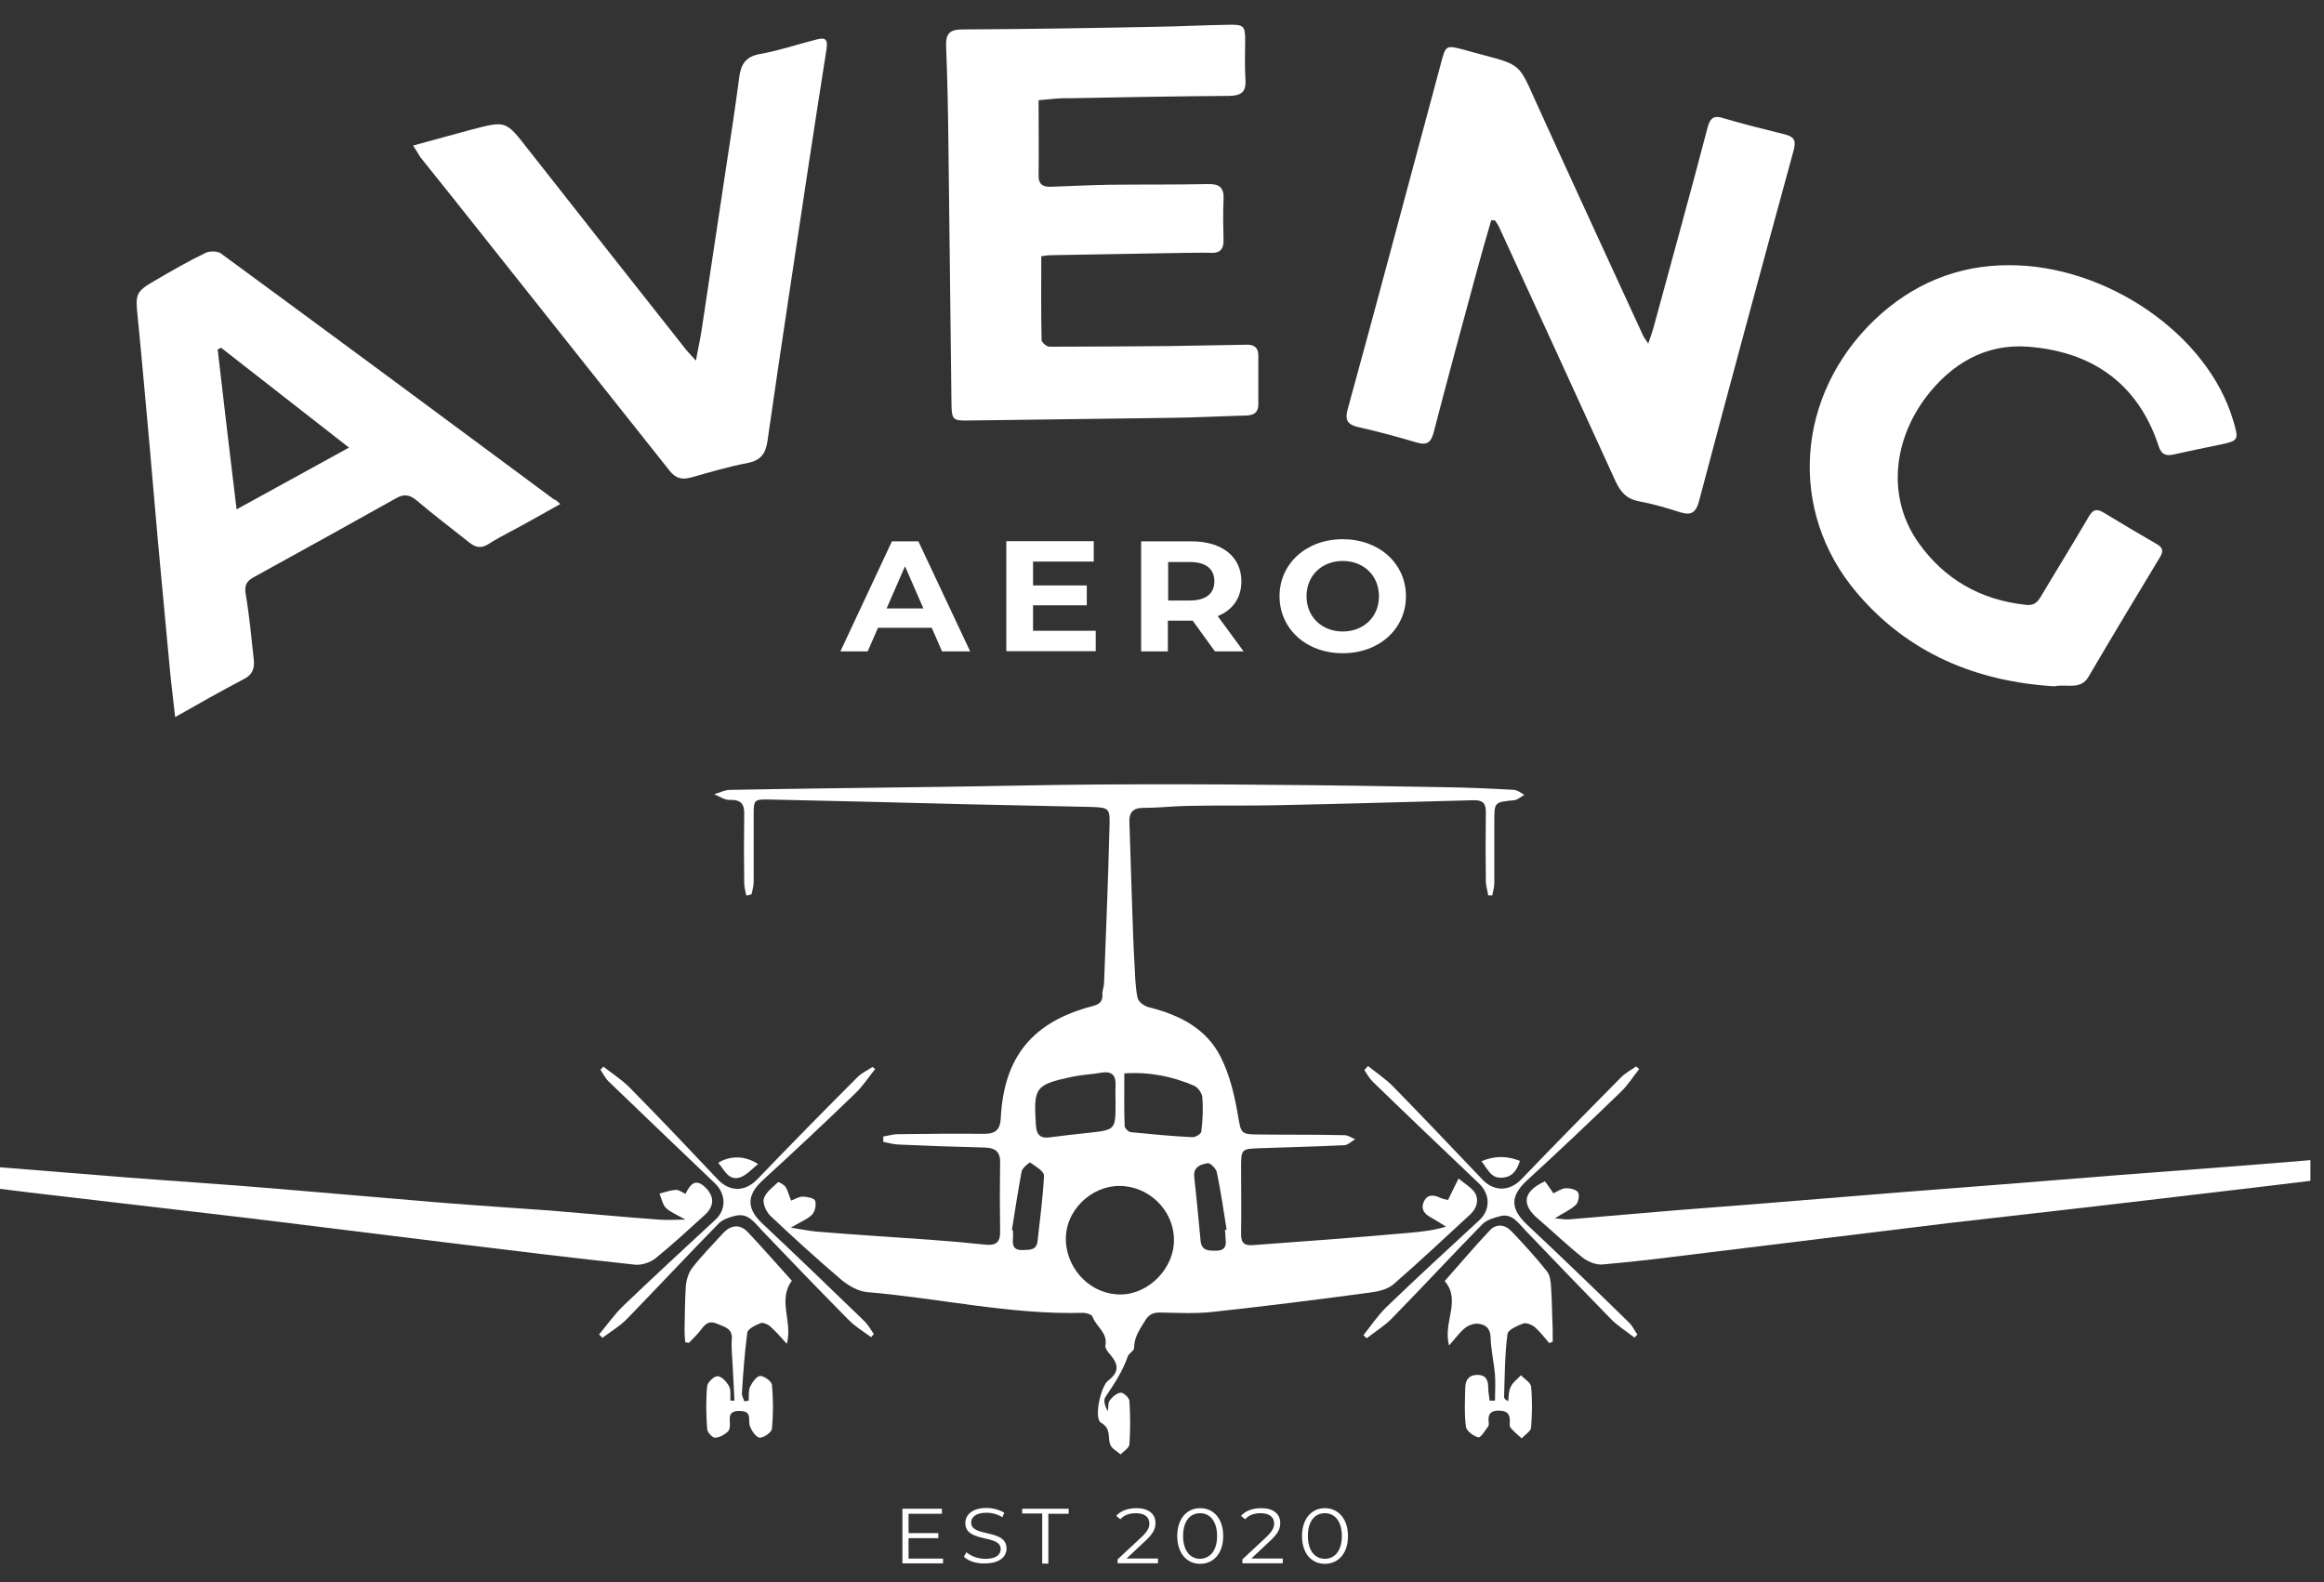
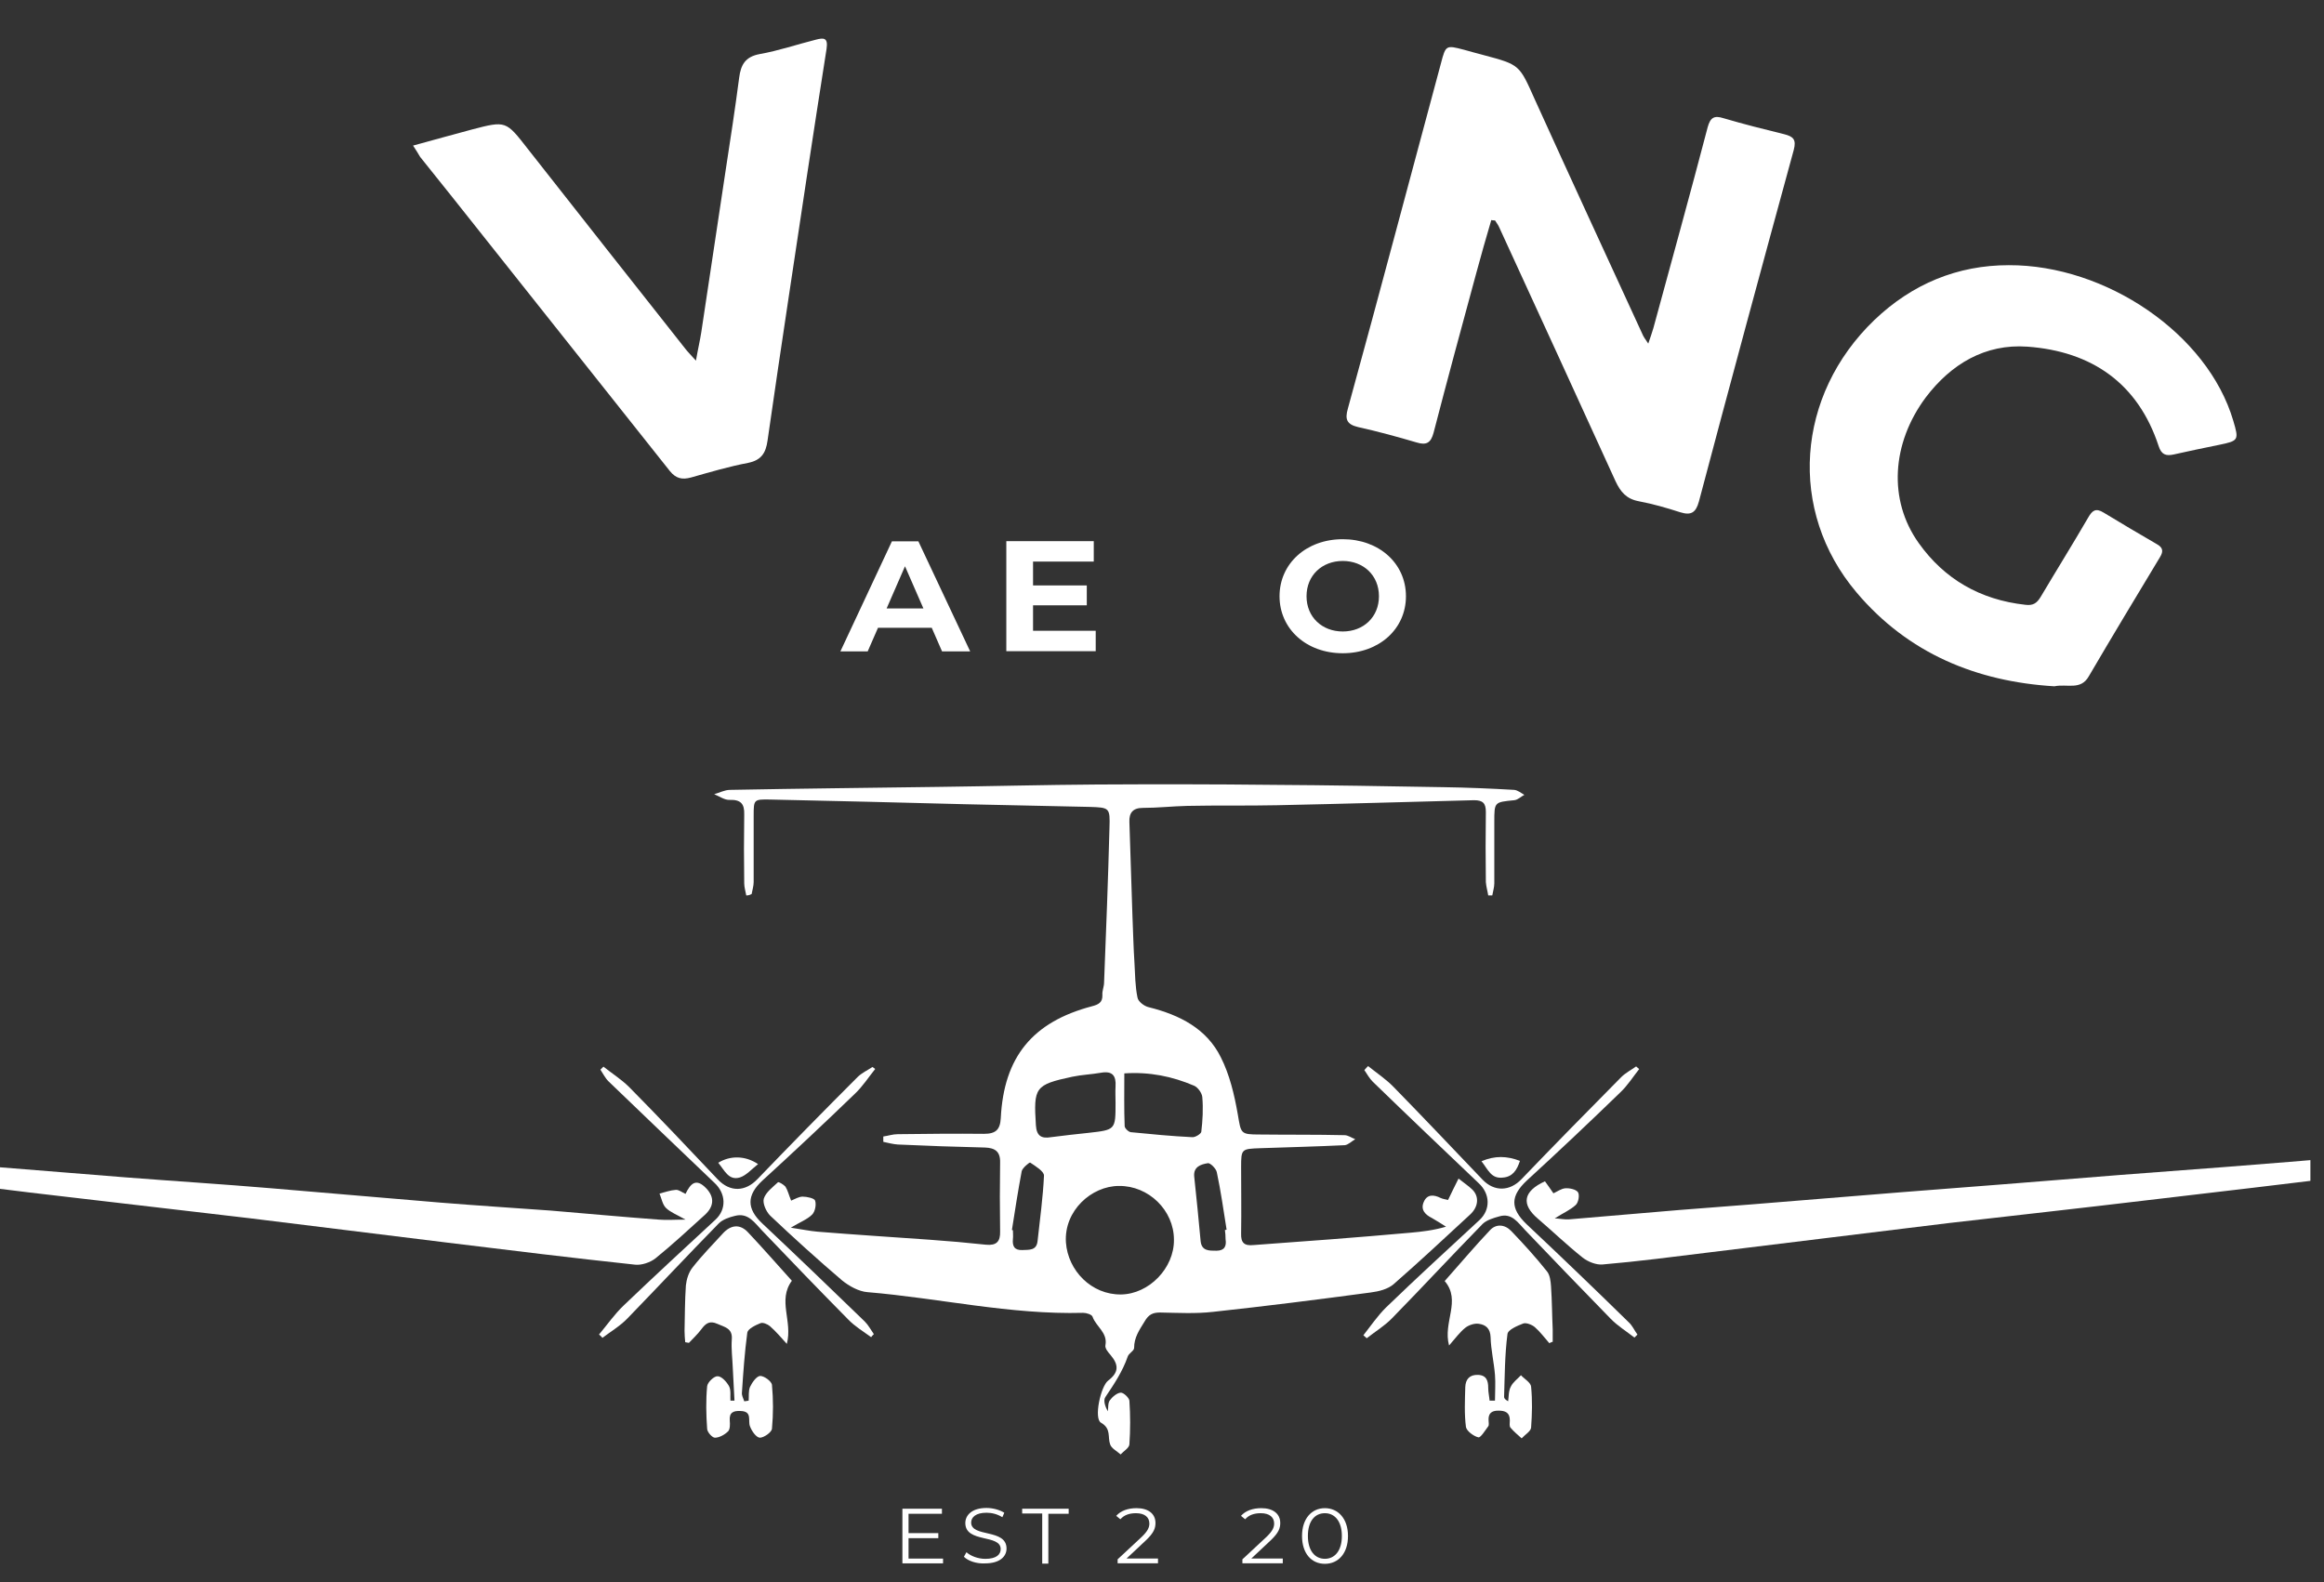
<svg xmlns="http://www.w3.org/2000/svg" width="94" height="64" viewBox="0 0 94 64" fill="none">
  <rect x="0" y="0" width="94" height="64" fill="#333333" stroke="none" />
  <g clip-path="url(#clip0_3391_819)">
    <path d="M30.184 36.221C30.157 36.058 30.102 35.896 30.102 35.734C30.088 34.802 30.088 33.883 30.102 32.951C30.116 32.519 29.965 32.343 29.515 32.357C29.31 32.37 29.091 32.208 28.887 32.127C29.091 32.073 29.31 31.952 29.529 31.952C32.368 31.898 35.222 31.87 38.062 31.83C40.151 31.803 42.254 31.749 44.343 31.735C46.705 31.722 49.081 31.722 51.443 31.749C53.764 31.762 56.072 31.803 58.393 31.843C59.349 31.857 60.304 31.898 61.246 31.952C61.383 31.965 61.52 32.073 61.656 32.154C61.52 32.222 61.397 32.357 61.246 32.37C60.441 32.451 60.441 32.438 60.441 33.248C60.441 34.072 60.441 34.897 60.441 35.734C60.441 35.896 60.386 36.058 60.359 36.221C60.304 36.221 60.25 36.221 60.195 36.221C60.168 36.045 60.113 35.869 60.099 35.68C60.086 34.734 60.086 33.789 60.099 32.843C60.099 32.492 59.977 32.37 59.622 32.37C56.973 32.438 54.31 32.519 51.648 32.573C50.433 32.6 49.231 32.573 48.016 32.6C47.415 32.614 46.828 32.681 46.227 32.681C45.818 32.681 45.667 32.884 45.681 33.248C45.722 34.505 45.763 35.775 45.804 37.031C45.831 37.666 45.845 38.315 45.886 38.949C45.913 39.422 45.913 39.895 46.009 40.354C46.036 40.517 46.282 40.706 46.473 40.746C47.715 41.057 48.808 41.611 49.381 42.773C49.736 43.475 49.927 44.285 50.064 45.069C50.2 45.853 50.16 45.893 50.951 45.893C52.098 45.907 53.232 45.893 54.379 45.92C54.529 45.92 54.665 46.028 54.816 46.082C54.679 46.163 54.529 46.312 54.392 46.325C53.259 46.38 52.112 46.407 50.979 46.447C50.214 46.474 50.2 46.474 50.2 47.217C50.2 48.109 50.214 49 50.2 49.892C50.187 50.27 50.323 50.405 50.706 50.365C51.743 50.284 52.767 50.216 53.805 50.135C54.884 50.054 55.976 49.959 57.055 49.865C57.519 49.824 57.983 49.77 58.488 49.622C58.297 49.5 58.106 49.379 57.915 49.27C57.642 49.135 57.451 48.933 57.587 48.622C57.724 48.298 57.997 48.325 58.27 48.46C58.352 48.5 58.461 48.514 58.57 48.541C58.707 48.257 58.83 48.001 58.994 47.676C59.212 47.852 59.403 47.974 59.553 48.122C59.84 48.406 59.799 48.825 59.458 49.135C58.434 50.081 57.423 51.027 56.372 51.945C56.14 52.148 55.771 52.242 55.444 52.283C53.327 52.567 51.197 52.837 49.067 53.067C48.357 53.148 47.633 53.107 46.923 53.094C46.623 53.094 46.459 53.175 46.295 53.458C46.077 53.81 45.872 54.107 45.872 54.526C45.872 54.647 45.654 54.742 45.613 54.877C45.408 55.471 45.067 55.985 44.712 56.511C44.616 56.647 44.698 56.89 44.807 57.092C44.834 56.944 44.807 56.755 44.889 56.647C44.985 56.511 45.176 56.349 45.326 56.336C45.435 56.322 45.667 56.538 45.681 56.66C45.722 57.254 45.722 57.835 45.681 58.43C45.667 58.578 45.449 58.7 45.326 58.835C45.176 58.7 44.957 58.592 44.903 58.43C44.794 58.133 44.957 57.795 44.534 57.552C44.234 57.389 44.52 56.079 44.821 55.849C45.244 55.525 45.271 55.228 44.916 54.809C44.821 54.701 44.684 54.539 44.712 54.417C44.807 53.904 44.329 53.661 44.193 53.269C44.165 53.175 43.947 53.107 43.81 53.107C40.861 53.188 37.994 52.513 35.086 52.27C34.731 52.242 34.348 52.026 34.062 51.797C33.065 50.946 32.095 50.068 31.153 49.176C30.989 49.014 30.839 48.676 30.894 48.487C30.976 48.23 31.249 48.028 31.467 47.825C31.495 47.798 31.699 47.919 31.768 48.001C31.863 48.149 31.904 48.338 32 48.568C32.164 48.5 32.314 48.406 32.464 48.406C32.642 48.406 32.942 48.473 32.969 48.568C33.024 48.73 32.969 49.014 32.846 49.135C32.655 49.325 32.368 49.433 31.986 49.662C32.437 49.73 32.751 49.797 33.065 49.824C34.567 49.946 36.082 50.041 37.598 50.149C38.362 50.203 39.127 50.27 39.878 50.351C40.301 50.392 40.465 50.23 40.452 49.811C40.438 48.879 40.438 47.96 40.452 47.028C40.465 46.582 40.247 46.434 39.837 46.42C38.663 46.393 37.489 46.352 36.314 46.298C36.123 46.285 35.919 46.231 35.727 46.19C35.727 46.123 35.727 46.042 35.727 45.974C35.919 45.947 36.11 45.88 36.314 45.88C37.475 45.866 38.636 45.853 39.796 45.866C40.274 45.866 40.452 45.704 40.479 45.231C40.602 42.759 41.762 41.34 44.165 40.706C44.425 40.638 44.602 40.557 44.589 40.246C44.575 40.084 44.657 39.908 44.657 39.746C44.739 37.666 44.821 35.572 44.875 33.492C44.903 32.668 44.875 32.668 44.07 32.641C42.39 32.6 40.697 32.573 39.018 32.532C36.396 32.465 33.775 32.397 31.153 32.343C30.484 32.33 30.484 32.343 30.484 33.005C30.484 33.897 30.484 34.788 30.484 35.68C30.484 35.842 30.43 36.004 30.402 36.166C30.293 36.221 30.238 36.221 30.184 36.221ZM45.258 47.974C44.152 47.974 43.032 48.973 43.114 50.257C43.196 51.405 44.152 52.378 45.34 52.364C46.473 52.351 47.497 51.297 47.483 50.149C47.483 48.96 46.459 47.96 45.258 47.974ZM45.476 43.421C45.476 44.151 45.462 44.853 45.49 45.555C45.49 45.636 45.64 45.785 45.736 45.799C46.569 45.88 47.388 45.961 48.221 46.001C48.343 46.015 48.576 45.866 48.589 45.785C48.644 45.326 48.671 44.853 48.63 44.38C48.617 44.218 48.453 43.988 48.303 43.921C47.415 43.542 46.5 43.353 45.476 43.421ZM45.121 44.61C45.121 44.394 45.108 44.178 45.121 43.948C45.148 43.516 44.998 43.313 44.534 43.394C44.152 43.462 43.756 43.475 43.373 43.556C41.858 43.88 41.803 43.988 41.899 45.515C41.926 45.947 42.117 46.069 42.513 46.001C43.019 45.934 43.524 45.88 44.029 45.826C45.121 45.704 45.121 45.704 45.121 44.61ZM49.545 49.757C49.572 49.757 49.586 49.743 49.613 49.743C49.49 48.973 49.381 48.19 49.217 47.42C49.19 47.271 48.944 47.028 48.849 47.055C48.589 47.096 48.262 47.19 48.303 47.595C48.398 48.46 48.48 49.325 48.562 50.203C48.603 50.608 48.903 50.594 49.204 50.594C49.531 50.594 49.613 50.405 49.572 50.135C49.572 49.986 49.559 49.865 49.545 49.757ZM40.929 49.757C40.943 49.757 40.957 49.757 40.97 49.77C40.97 49.892 40.984 50 40.97 50.121C40.943 50.405 41.025 50.581 41.353 50.567C41.626 50.554 41.926 50.594 41.967 50.203C42.063 49.325 42.186 48.433 42.227 47.555C42.227 47.379 41.885 47.176 41.667 47.028C41.639 47.014 41.353 47.244 41.325 47.379C41.175 48.176 41.052 48.973 40.929 49.757Z" fill="white" />
    <path d="M60.319 8.902C60.114 9.605 59.909 10.307 59.718 11.023C59.131 13.184 58.544 15.346 57.984 17.508C57.875 17.913 57.697 18.021 57.301 17.899C56.523 17.67 55.731 17.453 54.939 17.278C54.475 17.17 54.393 16.967 54.516 16.535C55.172 14.157 55.813 11.766 56.455 9.375C57.069 7.105 57.67 4.822 58.285 2.553C58.476 1.823 58.489 1.823 59.213 2.012C59.472 2.08 59.732 2.161 60.005 2.228C61.48 2.62 61.452 2.62 62.08 4.025C63.514 7.186 64.975 10.348 66.422 13.495C66.463 13.603 66.531 13.698 66.668 13.9C66.764 13.63 66.818 13.455 66.873 13.279C67.61 10.564 68.361 7.862 69.071 5.146C69.18 4.755 69.331 4.66 69.713 4.782C70.532 5.025 71.351 5.228 72.171 5.43C72.539 5.525 72.662 5.646 72.553 6.065C71.256 10.807 69.972 15.549 68.716 20.29C68.593 20.736 68.402 20.858 67.965 20.723C67.419 20.547 66.859 20.385 66.286 20.277C65.781 20.182 65.548 19.899 65.344 19.466C63.787 16.049 62.217 12.631 60.647 9.213C60.606 9.105 60.524 9.01 60.469 8.916C60.415 8.916 60.36 8.916 60.319 8.902Z" fill="white" />
-     <path d="M42.008 4.055C42.008 5.122 42.021 6.108 42.008 7.108C42.008 7.486 42.212 7.567 42.526 7.554C43.305 7.527 44.097 7.486 44.875 7.473C46.199 7.459 47.538 7.473 48.862 7.446C49.326 7.432 49.517 7.594 49.49 8.067C49.463 8.621 49.476 9.175 49.49 9.742C49.49 10.08 49.34 10.242 48.998 10.229C48.643 10.215 48.288 10.229 47.92 10.229C46.117 10.255 44.315 10.296 42.499 10.323C42.39 10.323 42.267 10.35 42.117 10.364C42.117 11.498 42.103 12.633 42.13 13.755C42.13 13.849 42.335 14.025 42.445 14.025C44.083 14.025 45.721 14.011 47.346 13.998C48.384 13.984 49.422 13.957 50.459 13.944C50.76 13.944 50.896 14.092 50.896 14.389C50.896 15.051 50.896 15.7 50.896 16.362C50.896 16.686 50.719 16.794 50.418 16.808C49.408 16.835 48.411 16.889 47.401 16.902C44.657 16.943 41.912 16.97 39.168 17.01C38.539 17.024 38.499 16.97 38.485 16.362C38.444 12.876 38.403 9.391 38.362 5.892C38.348 4.541 38.321 3.204 38.267 1.853C38.253 1.38 38.403 1.191 38.908 1.191C41.53 1.177 44.151 1.137 46.773 1.083C47.742 1.069 48.712 1.015 49.681 1.002C50.309 0.988 50.364 1.042 50.364 1.65C50.364 2.177 50.337 2.69 50.377 3.217C50.405 3.704 50.227 3.866 49.736 3.879C47.578 3.893 45.407 3.933 43.25 3.974C42.868 3.96 42.458 4.014 42.008 4.055Z" fill="white" />
    <path d="M83.094 27.762C79.954 27.573 77.182 26.438 75.093 23.966C72.294 20.656 72.649 15.982 75.817 12.942C77.346 11.483 79.176 10.727 81.251 10.727C85.17 10.713 89.293 13.496 90.331 17.022C90.563 17.805 90.549 17.832 89.757 17.995C89.143 18.116 88.529 18.251 87.914 18.386C87.6 18.454 87.423 18.386 87.313 18.049C86.481 15.509 84.61 14.212 82.002 14.023C80.295 13.901 78.916 14.725 77.892 16.076C76.513 17.927 76.363 20.224 77.606 21.966C78.643 23.425 80.091 24.263 81.92 24.465C82.234 24.506 82.384 24.398 82.534 24.155C83.176 23.074 83.832 22.02 84.46 20.94C84.624 20.656 84.76 20.534 85.088 20.737C85.798 21.169 86.508 21.588 87.231 22.007C87.477 22.142 87.518 22.291 87.368 22.534C86.399 24.141 85.429 25.749 84.487 27.357C84.159 27.937 83.613 27.654 83.094 27.762Z" fill="white" />
-     <path d="M22.663 20.389C22.199 20.645 21.803 20.875 21.407 21.091C20.861 21.402 20.287 21.672 19.755 22.01C19.454 22.199 19.236 22.145 18.976 21.942C18.266 21.375 17.529 20.821 16.833 20.227C16.546 19.997 16.314 19.983 16.014 20.159C14.102 21.226 12.19 22.293 10.265 23.347C9.965 23.509 9.883 23.685 9.938 24.036C10.088 24.914 10.17 25.806 10.265 26.684C10.306 27.035 10.211 27.292 9.869 27.468C8.968 27.94 8.081 28.44 7.084 29.008C7.016 28.346 6.934 27.751 6.879 27.17C6.715 25.414 6.551 23.658 6.388 21.902C6.278 20.645 6.169 19.389 6.06 18.133C5.896 16.363 5.746 14.58 5.568 12.81C5.473 11.905 5.486 11.797 6.265 11.351C6.934 10.959 7.616 10.567 8.313 10.23C8.477 10.149 8.804 10.149 8.941 10.257C13.433 13.553 17.925 16.876 22.404 20.2C22.472 20.213 22.513 20.253 22.663 20.389ZM14.116 18.106C12.327 16.714 10.634 15.39 8.941 14.066C8.9 14.093 8.845 14.12 8.804 14.134C9.05 16.255 9.296 18.362 9.569 20.605C11.125 19.754 12.573 18.957 14.116 18.106Z" fill="white" />
    <path d="M16.707 5.889C17.554 5.659 18.318 5.443 19.083 5.24C20.476 4.876 20.462 4.889 21.349 6.024C23.466 8.726 25.596 11.414 27.726 14.116C27.821 14.238 27.944 14.359 28.149 14.589C28.231 14.116 28.313 13.778 28.367 13.427C28.695 11.252 29.023 9.077 29.351 6.888C29.542 5.646 29.733 4.403 29.897 3.146C29.965 2.62 30.142 2.295 30.73 2.187C31.494 2.052 32.245 1.795 32.996 1.606C33.31 1.525 33.501 1.512 33.433 1.971C32.901 5.348 32.395 8.712 31.89 12.089C31.603 14.008 31.317 15.913 31.044 17.831C30.975 18.317 30.798 18.614 30.265 18.723C29.487 18.871 28.709 19.101 27.944 19.317C27.589 19.412 27.343 19.358 27.098 19.06C24.162 15.359 21.227 11.671 18.291 7.969C17.854 7.429 17.431 6.888 16.994 6.348C16.912 6.213 16.844 6.091 16.707 5.889Z" fill="white" />
    <path d="M-6.039 43.148C-5.916 43.729 -5.793 44.31 -5.684 44.891C-5.615 45.256 -5.533 45.621 -5.479 45.985C-5.411 46.539 -5.042 46.769 -4.537 46.823C-3.827 46.904 -3.117 46.972 -2.407 47.026C0.119 47.228 2.645 47.431 5.158 47.633C7.083 47.782 9.022 47.904 10.947 48.066C13.227 48.255 15.521 48.458 17.801 48.647C19.289 48.768 20.791 48.863 22.28 48.971C23.741 49.093 25.188 49.228 26.649 49.336C26.963 49.363 27.277 49.336 27.727 49.336C27.372 49.133 27.113 49.038 26.936 48.863C26.799 48.728 26.758 48.485 26.676 48.282C26.895 48.228 27.113 48.147 27.331 48.133C27.454 48.12 27.577 48.228 27.727 48.295C27.932 47.877 28.151 47.633 28.574 48.079C28.902 48.431 28.888 48.809 28.492 49.16C27.837 49.755 27.195 50.349 26.512 50.903C26.308 51.065 25.953 51.187 25.693 51.159C23.167 50.889 20.627 50.578 18.102 50.268C15.439 49.944 12.777 49.606 10.114 49.282C7.151 48.93 4.175 48.593 1.212 48.241C-0.918 47.985 -3.035 47.715 -5.151 47.444C-5.684 47.377 -5.957 47.053 -5.998 46.526C-6.093 45.567 -6.202 44.621 -6.298 43.675C-6.312 43.513 -6.271 43.338 -6.257 43.162C-6.189 43.162 -6.107 43.162 -6.039 43.148Z" fill="white" />
    <path d="M96.789 43.179C96.802 43.355 96.857 43.544 96.844 43.719C96.748 44.692 96.652 45.665 96.543 46.624C96.475 47.191 96.106 47.462 95.328 47.542C92.529 47.88 89.73 48.218 86.931 48.542C84.227 48.866 81.524 49.164 78.834 49.474C75.598 49.866 72.362 50.271 69.126 50.663C67.692 50.839 66.259 51.028 64.825 51.15C64.566 51.176 64.224 51.041 64.006 50.866C63.378 50.366 62.804 49.812 62.204 49.299C61.521 48.718 61.603 48.191 62.49 47.786C62.586 47.921 62.695 48.069 62.832 48.272C62.982 48.205 63.146 48.083 63.309 48.069C63.487 48.056 63.746 48.11 63.828 48.231C63.897 48.353 63.842 48.65 63.733 48.745C63.514 48.947 63.228 49.069 62.886 49.285C63.118 49.299 63.296 49.339 63.46 49.326C64.948 49.204 66.436 49.069 67.925 48.947C68.908 48.866 69.891 48.799 70.874 48.718C72.867 48.556 74.874 48.394 76.868 48.231C78.261 48.123 79.653 48.015 81.032 47.907C82.603 47.786 84.186 47.651 85.757 47.529C87.177 47.421 88.61 47.313 90.03 47.205C91.737 47.07 93.457 46.935 95.164 46.786C95.615 46.745 95.942 46.502 96.024 45.989C96.161 45.178 96.325 44.368 96.489 43.557C96.516 43.409 96.584 43.274 96.625 43.125C96.68 43.166 96.734 43.166 96.789 43.179Z" fill="white" />
    <path d="M30.282 56.659C30.295 56.47 30.268 56.267 30.336 56.105C30.418 55.929 30.596 55.672 30.746 55.659C30.91 55.659 31.21 55.875 31.224 56.024C31.279 56.605 31.279 57.199 31.224 57.794C31.21 57.942 30.896 58.158 30.732 58.158C30.582 58.145 30.405 57.888 30.336 57.699C30.241 57.469 30.446 57.091 29.954 57.078C29.667 57.064 29.49 57.132 29.517 57.469C29.531 57.618 29.531 57.821 29.449 57.901C29.312 58.037 29.094 58.158 28.916 58.158C28.807 58.158 28.602 57.929 28.602 57.794C28.561 57.226 28.548 56.645 28.602 56.078C28.616 55.916 28.889 55.659 29.026 55.672C29.189 55.672 29.394 55.902 29.49 56.078C29.572 56.24 29.531 56.456 29.544 56.659C29.599 56.659 29.654 56.659 29.708 56.659C29.681 56.226 29.667 55.794 29.64 55.348C29.626 54.956 29.572 54.578 29.599 54.187C29.64 53.727 29.312 53.687 29.012 53.551C28.712 53.416 28.548 53.525 28.37 53.768C28.22 53.97 28.043 54.132 27.865 54.322C27.81 54.308 27.769 54.308 27.715 54.295C27.701 54.146 27.688 53.984 27.688 53.835C27.701 53.214 27.701 52.606 27.742 51.998C27.769 51.755 27.851 51.471 28.015 51.269C28.384 50.796 28.821 50.35 29.23 49.904C29.558 49.539 29.94 49.499 30.268 49.864C30.855 50.485 31.429 51.147 32.029 51.809C31.442 52.606 32.07 53.444 31.825 54.362C31.606 54.119 31.388 53.862 31.142 53.646C31.046 53.565 30.855 53.484 30.76 53.525C30.555 53.606 30.254 53.754 30.227 53.903C30.118 54.713 30.063 55.524 30.009 56.334C29.995 56.443 30.063 56.564 30.104 56.686C30.186 56.672 30.227 56.672 30.282 56.659Z" fill="white" />
    <path d="M62.666 54.334C62.475 54.118 62.298 53.875 62.079 53.685C61.97 53.591 61.738 53.496 61.615 53.537C61.369 53.631 60.987 53.794 60.973 53.969C60.864 54.807 60.864 55.658 60.837 56.509C60.837 56.563 60.878 56.617 61.001 56.684C61.028 56.482 61.014 56.266 61.11 56.09C61.192 55.914 61.383 55.779 61.519 55.631C61.656 55.779 61.915 55.928 61.929 56.09C61.984 56.644 61.97 57.198 61.929 57.752C61.915 57.9 61.683 58.035 61.547 58.184C61.397 58.049 61.233 57.914 61.096 57.752C61.041 57.684 61.069 57.563 61.069 57.455C61.069 57.144 60.891 57.063 60.605 57.063C60.318 57.063 60.195 57.184 60.209 57.455C60.209 57.536 60.236 57.644 60.195 57.698C60.072 57.86 59.895 58.157 59.799 58.144C59.608 58.103 59.321 57.887 59.294 57.725C59.225 57.198 59.253 56.644 59.267 56.104C59.28 55.793 59.444 55.604 59.785 55.617C60.127 55.631 60.195 55.86 60.195 56.144C60.195 56.32 60.236 56.482 60.25 56.657C60.318 56.657 60.4 56.657 60.468 56.657C60.468 56.306 60.495 55.955 60.468 55.617C60.427 55.104 60.304 54.604 60.291 54.091C60.277 53.739 60.099 53.591 59.813 53.55C59.635 53.523 59.403 53.604 59.267 53.712C59.048 53.888 58.87 54.131 58.611 54.428C58.352 53.483 59.116 52.618 58.434 51.821C59.048 51.132 59.635 50.43 60.263 49.768C60.509 49.498 60.864 49.525 61.123 49.795C61.629 50.322 62.12 50.862 62.571 51.429C62.694 51.578 62.721 51.835 62.735 52.037C62.776 52.618 62.776 53.199 62.803 53.78C62.803 53.942 62.803 54.118 62.803 54.28C62.776 54.28 62.721 54.307 62.666 54.334Z" fill="white" />
    <path d="M35.399 43.243C35.126 43.581 34.894 43.946 34.58 44.243C33.351 45.431 32.095 46.607 30.839 47.755C30.197 48.349 30.197 48.89 30.825 49.484C32.218 50.795 33.597 52.119 34.976 53.456C35.126 53.605 35.222 53.794 35.345 53.969C35.304 54.01 35.263 54.05 35.236 54.091C34.922 53.861 34.58 53.659 34.307 53.375C33.147 52.2 31.986 50.997 30.839 49.795C30.525 49.471 30.265 49.038 29.719 49.187C29.487 49.241 29.228 49.336 29.078 49.484C27.835 50.754 26.62 52.051 25.377 53.334C25.091 53.632 24.708 53.861 24.367 54.118C24.326 54.077 24.285 54.023 24.23 53.983C24.558 53.591 24.859 53.159 25.227 52.808C26.456 51.632 27.699 50.484 28.941 49.336C29.392 48.917 29.364 48.282 28.9 47.85C27.466 46.485 26.033 45.107 24.613 43.743C24.476 43.608 24.394 43.432 24.285 43.27C24.326 43.23 24.367 43.189 24.408 43.148C24.749 43.419 25.132 43.662 25.446 43.972C26.661 45.202 27.849 46.458 29.037 47.715C29.528 48.228 30.143 48.214 30.634 47.701C31.972 46.31 33.324 44.932 34.689 43.567C34.853 43.405 35.085 43.297 35.29 43.162C35.317 43.175 35.358 43.216 35.399 43.243Z" fill="white" />
    <path d="M55.336 43.125C55.691 43.409 56.073 43.665 56.373 43.976C57.575 45.205 58.763 46.462 59.964 47.718C60.442 48.218 61.07 48.191 61.535 47.705C62.873 46.313 64.224 44.935 65.576 43.571C65.754 43.395 65.972 43.287 66.177 43.139C66.218 43.179 66.259 43.206 66.3 43.247C66.054 43.557 65.835 43.908 65.535 44.192C64.293 45.395 63.036 46.583 61.767 47.745C61.084 48.38 61.084 48.88 61.739 49.515C63.132 50.825 64.511 52.149 65.876 53.487C66.027 53.622 66.109 53.824 66.231 53.986C66.191 54.027 66.15 54.068 66.109 54.108C65.781 53.851 65.426 53.635 65.139 53.338C63.979 52.149 62.832 50.96 61.685 49.758C61.398 49.461 61.152 49.056 60.647 49.204C60.401 49.272 60.128 49.353 59.964 49.515C58.736 50.771 57.534 52.068 56.305 53.325C56.005 53.635 55.622 53.865 55.281 54.135C55.24 54.094 55.185 54.054 55.145 54.014C55.445 53.635 55.718 53.23 56.059 52.892C57.302 51.69 58.572 50.528 59.842 49.353C60.292 48.934 60.278 48.299 59.814 47.867C58.38 46.502 56.947 45.138 55.527 43.76C55.39 43.625 55.295 43.449 55.185 43.287C55.24 43.22 55.295 43.166 55.336 43.125Z" fill="white" />
    <path d="M59.922 46.974C60.468 46.744 60.946 46.757 61.478 46.96C61.355 47.338 61.178 47.608 60.782 47.636C60.318 47.69 60.195 47.325 59.922 46.974Z" fill="white" />
    <path d="M29.051 47.037C29.529 46.74 30.143 46.74 30.662 47.091C30.402 47.294 30.184 47.55 29.925 47.631C29.474 47.766 29.31 47.348 29.051 47.037Z" fill="white" />
    <path d="M37.687 25.395H35.513L35.096 26.35H33.992L36.076 21.898H37.146L39.241 26.35H38.103L37.687 25.395ZM37.349 24.612L36.605 22.907L35.862 24.612H37.349Z" fill="white" />
    <path d="M44.319 25.516V26.342H40.703V21.891H44.24V22.717H41.784V23.682H43.958V24.486H41.784V25.516H44.319Z" fill="white" />
-     <path d="M49.141 26.35L48.24 25.106H48.184H47.237V26.35H46.156V21.898H48.184C49.434 21.898 50.211 22.521 50.211 23.518C50.211 24.183 49.862 24.677 49.254 24.923L50.301 26.35H49.141ZM48.127 22.735H47.249V24.291H48.127C48.792 24.291 49.118 24.001 49.118 23.518C49.118 23.025 48.792 22.735 48.127 22.735Z" fill="white" />
    <path d="M51.754 24.119C51.754 22.799 52.835 21.812 54.311 21.812C55.775 21.812 56.867 22.789 56.867 24.119C56.867 25.449 55.775 26.425 54.311 26.425C52.835 26.425 51.754 25.438 51.754 24.119ZM55.775 24.119C55.775 23.271 55.144 22.692 54.311 22.692C53.477 22.692 52.846 23.271 52.846 24.119C52.846 24.966 53.477 25.545 54.311 25.545C55.144 25.545 55.775 24.966 55.775 24.119Z" fill="white" />
  </g>
  <path d="M38.144 63.037V63.241H36.5V61.031H38.099V61.235H36.748V62.018H37.953V62.222H36.748V63.048H38.144V63.037Z" fill="white" />
  <path d="M38.988 62.974L39.09 62.791C39.259 62.941 39.551 63.059 39.855 63.059C40.295 63.059 40.475 62.888 40.475 62.663C40.475 62.051 39.045 62.427 39.045 61.611C39.045 61.29 39.315 61 39.901 61C40.16 61 40.43 61.075 40.621 61.193L40.543 61.375C40.34 61.247 40.115 61.193 39.901 61.193C39.473 61.193 39.281 61.375 39.281 61.59C39.281 62.201 40.712 61.826 40.712 62.641C40.712 62.963 40.441 63.242 39.844 63.242C39.506 63.263 39.157 63.145 38.988 62.974Z" fill="white" />
  <path d="M42.166 61.224H41.344V61.031H43.225V61.235H42.403V63.252H42.155V61.224H42.166Z" fill="white" />
  <path d="M46.838 63.035V63.239H45.205V63.078L46.173 62.177C46.432 61.93 46.489 61.78 46.489 61.63C46.489 61.373 46.297 61.212 45.948 61.212C45.678 61.212 45.464 61.287 45.317 61.458L45.148 61.319C45.329 61.115 45.621 61.008 45.971 61.008C46.444 61.008 46.736 61.233 46.736 61.608C46.736 61.823 46.669 62.005 46.354 62.306L45.565 63.046H46.838V63.035Z" fill="white" />
-   <path d="M47.617 62.134C47.617 61.426 48.011 61.008 48.541 61.008C49.081 61.008 49.476 61.426 49.476 62.134C49.476 62.842 49.081 63.26 48.541 63.26C48.011 63.26 47.617 62.842 47.617 62.134ZM49.228 62.134C49.228 61.544 48.946 61.212 48.541 61.212C48.135 61.212 47.854 61.533 47.854 62.134C47.854 62.724 48.135 63.057 48.541 63.057C48.946 63.046 49.228 62.724 49.228 62.134Z" fill="white" />
  <path d="M51.885 63.035V63.239H50.252V63.078L51.22 62.177C51.479 61.93 51.536 61.78 51.536 61.63C51.536 61.373 51.344 61.212 50.995 61.212C50.725 61.212 50.511 61.287 50.364 61.458L50.195 61.319C50.376 61.115 50.668 61.008 51.017 61.008C51.491 61.008 51.783 61.233 51.783 61.608C51.783 61.823 51.716 62.005 51.401 62.306L50.612 63.046H51.885V63.035Z" fill="white" />
  <path d="M52.664 62.134C52.664 61.426 53.058 61.008 53.588 61.008C54.117 61.008 54.523 61.426 54.523 62.134C54.523 62.842 54.128 63.26 53.588 63.26C53.047 63.26 52.664 62.842 52.664 62.134ZM54.275 62.134C54.275 61.544 53.993 61.212 53.588 61.212C53.182 61.212 52.901 61.533 52.901 62.134C52.901 62.724 53.182 63.057 53.588 63.057C53.993 63.057 54.275 62.724 54.275 62.134Z" fill="white" />
  <defs>
    <clipPath id="clip0_3391_819">
      <rect width="93.45" height="58.654" fill="white" transform="translate(0 0.695)" />
    </clipPath>
  </defs>
</svg>